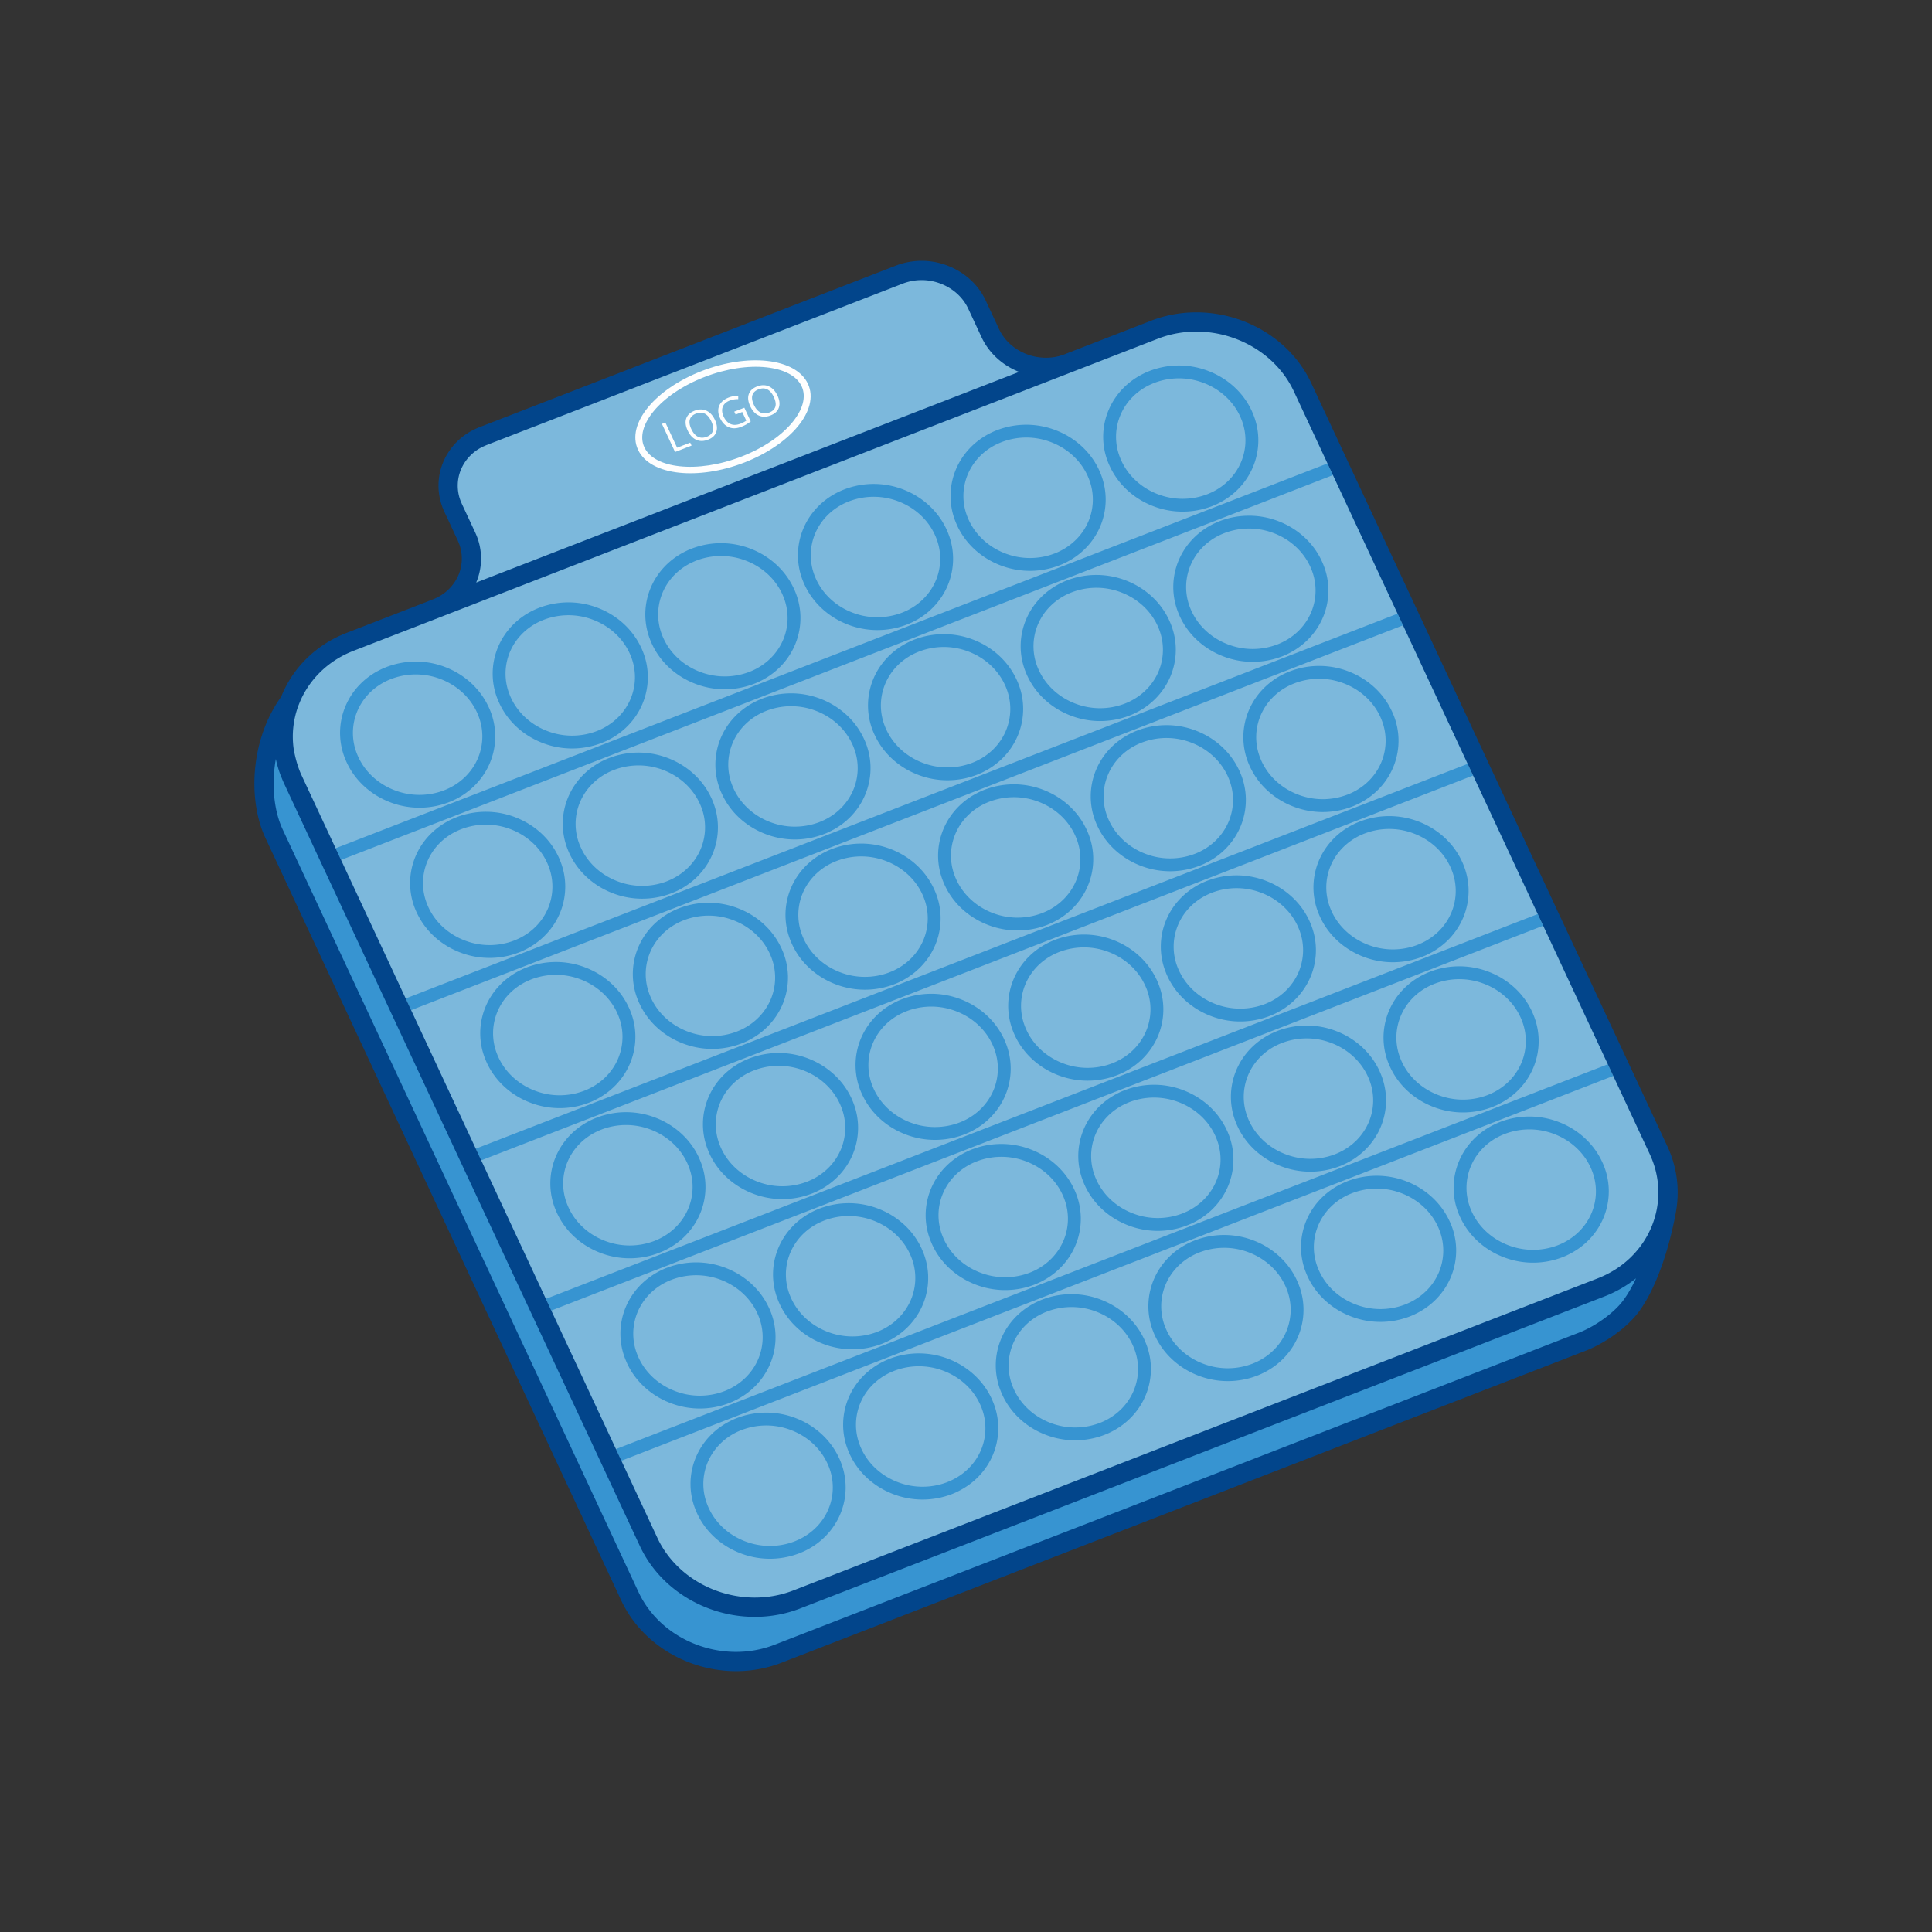
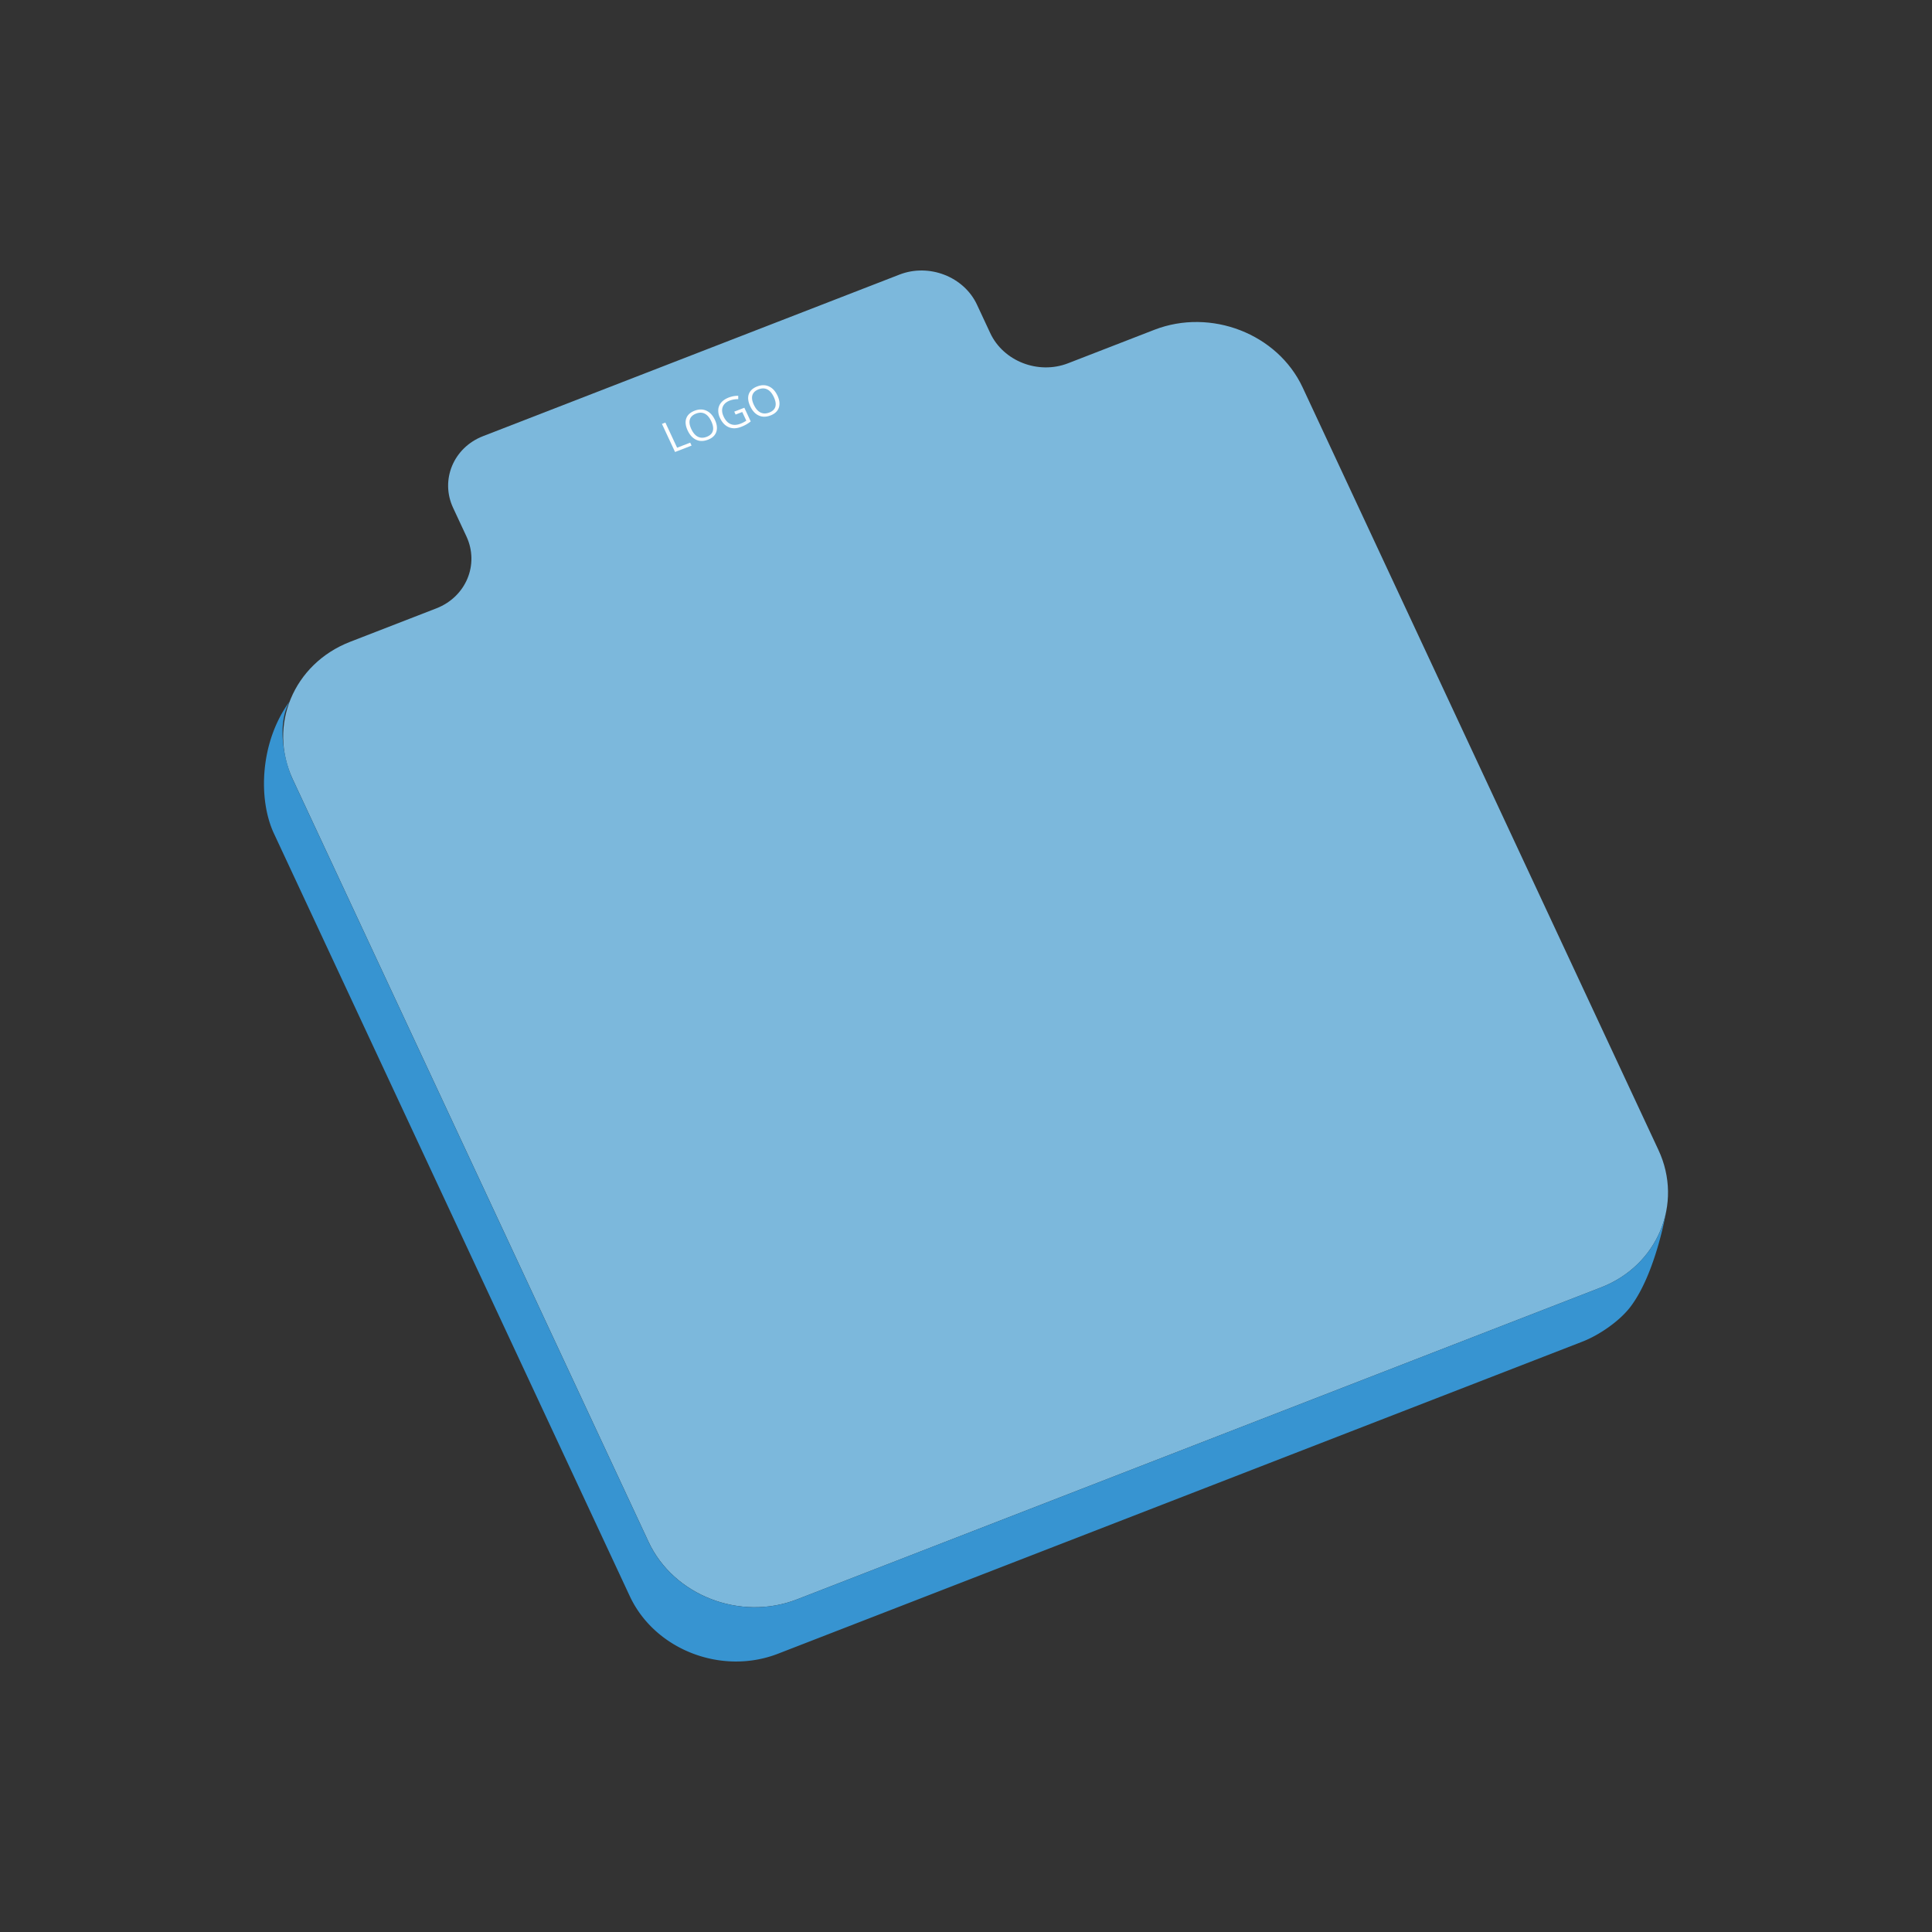
<svg xmlns="http://www.w3.org/2000/svg" id="Layer_1" version="1.1" viewBox="0 0 150 150">
  <rect x="0" y="0" width="150" height="150" fill="#333333" stroke="none" />
  <defs>
    <style>.st1{fill:#3794d1;fill-rule:evenodd}.st3{fill:#fefefe}</style>
  </defs>
  <path d="m27.175 49.833 6.702-2.6c2.305-.894 3.354-3.407 2.334-5.593l-1.031-2.21c-1.014-2.173.031-4.678 2.323-5.567l32.338-12.546c2.292-.889 4.996.162 6.01 2.334l1.031 2.21c1.02 2.186 3.732 3.239 6.038 2.345l6.702-2.6c4.39-1.703 9.571.309 11.513 4.471l27.628 59.211c1.942 4.162-.06 8.961-4.45 10.664l-62.446 24.227c-4.39 1.703-9.57-.309-11.512-4.471L22.727 60.497c-1.942-4.162.06-8.961 4.45-10.664Z" style="fill:#7cb8dc;fill-rule:evenodd" />
-   <path class="st1" d="M81.878 42.971c.109-.042.214-.087.312-.133 1.102-.514 1.906-1.378 2.326-2.388a4.35 4.35 0 0 0 .028-3.262 4.697 4.697 0 0 0-.122-.288c-.562-1.202-1.586-2.092-2.787-2.558a5.352 5.352 0 0 0-3.866-.017 4.622 4.622 0 0 0-.312.135l-.036.015c-1.085.516-1.875 1.373-2.29 2.372a4.35 4.35 0 0 0-.028 3.262c.038.098.079.195.122.287.562 1.202 1.586 2.092 2.787 2.558a5.352 5.352 0 0 0 3.866.017Zm.734.77a6.348 6.348 0 0 1-4.96.143c-1.435-.557-2.659-1.623-3.332-3.066a8.878 8.878 0 0 1-.148-.35 5.342 5.342 0 0 1 .036-4.004c.507-1.22 1.469-2.263 2.786-2.889l.041-.021a6.345 6.345 0 0 1 4.958-.141c1.435.557 2.659 1.623 3.332 3.066.054.119.103.236.148.35a5.342 5.342 0 0 1-.036 4.004c-.512 1.232-1.488 2.284-2.826 2.908ZM34.478 61.361c.099-.038.205-.084.314-.135l.024-.01c1.089-.516 1.884-1.374 2.301-2.377a4.35 4.35 0 0 0 .028-3.262 4.417 4.417 0 0 0-.122-.287c-.56-1.201-1.585-2.091-2.787-2.558a5.35 5.35 0 0 0-4.177.116c-1.104.517-1.908 1.38-2.327 2.389a4.349 4.349 0 0 0-.028 3.263c.038.098.079.195.122.287.56 1.201 1.585 2.091 2.787 2.558a5.35 5.35 0 0 0 3.865.017Zm.732.772a6.35 6.35 0 0 1-4.956.141c-1.433-.557-2.657-1.623-3.33-3.066a5.617 5.617 0 0 1-.149-.349 5.34 5.34 0 0 1 .036-4.005c.512-1.234 1.49-2.287 2.827-2.911a6.345 6.345 0 0 1 4.958-.141c1.433.557 2.657 1.623 3.33 3.066a5.337 5.337 0 0 1 .114 4.354c-.508 1.223-1.474 2.268-2.796 2.894l-.032.016ZM46.328 56.763c.109-.042.214-.087.312-.133 1.103-.516 1.907-1.38 2.326-2.388a4.35 4.35 0 0 0 .028-3.262 4.697 4.697 0 0 0-.122-.288c-.56-1.201-1.585-2.091-2.787-2.558a5.354 5.354 0 0 0-4.177.116c-1.103.516-1.907 1.38-2.326 2.388a4.35 4.35 0 0 0-.028 3.262c.038.099.079.195.122.288.56 1.201 1.585 2.091 2.787 2.558a5.354 5.354 0 0 0 3.865.017Zm.734.771a6.345 6.345 0 0 1-4.958.142c-1.433-.557-2.657-1.623-3.33-3.066a5.342 5.342 0 0 1-.114-4.354c.512-1.234 1.489-2.287 2.826-2.91a6.345 6.345 0 0 1 4.959-.141c1.433.557 2.657 1.623 3.33 3.066a5.342 5.342 0 0 1 .114 4.354c-.513 1.234-1.489 2.287-2.826 2.91ZM58.178 52.166c.109-.042.213-.087.312-.133 1.103-.514 1.907-1.378 2.326-2.388a4.35 4.35 0 0 0 .028-3.262 4.697 4.697 0 0 0-.122-.288c-.56-1.201-1.585-2.091-2.787-2.558a5.357 5.357 0 0 0-3.866-.017 5.493 5.493 0 0 0-.313.135l-.036.015c-1.084.516-1.874 1.372-2.289 2.371a4.344 4.344 0 0 0-.028 3.261c.038.098.079.196.123.288.56 1.201 1.585 2.091 2.787 2.558a5.35 5.35 0 0 0 3.865.017Zm.734.77a6.34 6.34 0 0 1-4.958.143c-1.433-.557-2.657-1.623-3.33-3.066a5.436 5.436 0 0 1-.15-.351 5.34 5.34 0 0 1 .036-4.003c.506-1.219 1.468-2.262 2.784-2.889l.041-.021a6.345 6.345 0 0 1 4.959-.141c1.433.557 2.657 1.623 3.33 3.066a5.342 5.342 0 0 1 .114 4.354c-.512 1.232-1.489 2.284-2.826 2.908ZM70.028 47.569c.109-.042.213-.087.312-.133 1.103-.515 1.907-1.379 2.326-2.389a4.353 4.353 0 0 0 .028-3.263 4.666 4.666 0 0 0-.122-.287c-.56-1.201-1.585-2.091-2.787-2.558a5.352 5.352 0 0 0-4.178.116c-1.104.517-1.908 1.38-2.327 2.389a4.349 4.349 0 0 0-.028 3.263c.038.098.079.195.122.287.56 1.201 1.585 2.091 2.787 2.558a5.352 5.352 0 0 0 3.866.017Zm.734.77a5.755 5.755 0 0 1-.374.16 6.35 6.35 0 0 1-4.584-.017c-1.433-.557-2.657-1.623-3.33-3.066a5.617 5.617 0 0 1-.149-.349 5.34 5.34 0 0 1 .036-4.005c.512-1.234 1.49-2.287 2.827-2.911a6.35 6.35 0 0 1 4.958-.141c1.433.557 2.657 1.623 3.33 3.066.055.118.105.235.149.35a5.34 5.34 0 0 1-.036 4.005c-.512 1.233-1.488 2.284-2.826 2.909ZM93.728 38.374c.092-.035.197-.081.312-.135l.036-.015c1.085-.516 1.875-1.373 2.29-2.372a4.35 4.35 0 0 0 .028-3.262 4.666 4.666 0 0 0-.122-.287c-.562-1.202-1.586-2.092-2.787-2.558a5.35 5.35 0 0 0-3.865-.017 4.858 4.858 0 0 0-.313.135l-.036.015c-1.084.516-1.875 1.372-2.29 2.371a4.35 4.35 0 0 0-.028 3.262c.038.098.08.195.123.288.56 1.201 1.585 2.091 2.787 2.558a5.35 5.35 0 0 0 3.865.017Zm.734.771a6.345 6.345 0 0 1-4.958.141c-1.433-.557-2.657-1.623-3.33-3.066a5.342 5.342 0 0 1-.114-4.354c.507-1.219 1.468-2.262 2.785-2.889l.041-.021a6.34 6.34 0 0 1 4.959-.141c1.435.557 2.659 1.623 3.332 3.066.053.119.103.236.148.35a5.342 5.342 0 0 1-.036 4.004c-.507 1.22-1.469 2.263-2.786 2.889l-.041.021ZM87.319 54.633c.109-.042.213-.087.312-.133 1.103-.514 1.907-1.378 2.327-2.389a4.353 4.353 0 0 0 .028-3.263 4.945 4.945 0 0 0-.122-.287c-.56-1.201-1.585-2.091-2.787-2.558a5.352 5.352 0 0 0-4.177.115c-1.104.517-1.908 1.38-2.327 2.389a4.351 4.351 0 0 0 .096 3.552l.01.024c.563 1.188 1.581 2.069 2.775 2.532a5.352 5.352 0 0 0 3.866.017Zm.734.77a5.755 5.755 0 0 1-.374.16 6.35 6.35 0 0 1-4.584-.017c-1.423-.553-2.64-1.608-3.316-3.035l-.016-.033a6.151 6.151 0 0 1-.147-.347 5.342 5.342 0 0 1 .036-4.006c.513-1.234 1.49-2.287 2.827-2.911a6.353 6.353 0 0 1 4.958-.14c1.433.557 2.657 1.623 3.33 3.066.055.118.105.235.149.349a5.34 5.34 0 0 1-.036 4.005c-.512 1.233-1.489 2.285-2.827 2.909ZM39.92 73.023c.092-.035.196-.081.311-.134l.036-.015c1.085-.516 1.876-1.373 2.291-2.372a4.349 4.349 0 0 0 .028-3.263 4.945 4.945 0 0 0-.122-.287c-.56-1.201-1.585-2.091-2.787-2.558a5.352 5.352 0 0 0-4.178.116c-1.103.514-1.907 1.378-2.326 2.389a4.353 4.353 0 0 0-.028 3.263c.038.098.079.194.122.287.56 1.201 1.585 2.091 2.787 2.558a5.352 5.352 0 0 0 3.866.017Zm.733.772a6.343 6.343 0 0 1-4.959.141c-1.433-.557-2.657-1.623-3.33-3.066a5.344 5.344 0 0 1-.114-4.355c.512-1.232 1.488-2.284 2.826-2.909.124-.058.249-.112.374-.16a6.345 6.345 0 0 1 4.584.017c1.433.557 2.657 1.623 3.33 3.066.055.118.105.235.149.349a5.34 5.34 0 0 1-.036 4.005c-.507 1.22-1.469 2.263-2.786 2.89l-.041.021ZM51.77 68.425c.091-.035.196-.081.311-.134 1.104-.515 1.908-1.378 2.327-2.387a4.349 4.349 0 0 0-.096-3.552l-.01-.024c-.563-1.188-1.581-2.069-2.775-2.532a5.352 5.352 0 0 0-4.177.115c-1.104.517-1.908 1.38-2.327 2.389a4.351 4.351 0 0 0 .096 3.552l.01.024c.563 1.188 1.581 2.068 2.775 2.532a5.352 5.352 0 0 0 3.866.017Zm.732.773a6.35 6.35 0 0 1-4.957.141c-1.423-.553-2.64-1.608-3.316-3.035l-.016-.033a6.151 6.151 0 0 1-.147-.347 5.342 5.342 0 0 1 .036-4.006c.513-1.234 1.49-2.287 2.827-2.911a6.348 6.348 0 0 1 4.958-.14c1.423.553 2.64 1.608 3.316 3.035l.017.033c.05.107.1.223.147.347a5.34 5.34 0 0 1-.036 4.005c-.513 1.234-1.49 2.288-2.827 2.911ZM63.62 63.828c.092-.036.197-.081.313-.135l.036-.015c1.084-.516 1.875-1.372 2.29-2.371a4.346 4.346 0 0 0 .028-3.262 4.37 4.37 0 0 0-.123-.288c-.56-1.201-1.585-2.091-2.787-2.558a5.35 5.35 0 0 0-4.177.116c-1.103.514-1.907 1.379-2.326 2.389a4.351 4.351 0 0 0-.028 3.262c.038.098.079.195.122.287.56 1.201 1.585 2.091 2.787 2.558a5.352 5.352 0 0 0 3.866.017Zm.734.771a6.345 6.345 0 0 1-4.959.141c-1.433-.557-2.657-1.623-3.33-3.066a5.342 5.342 0 0 1-.114-4.354c.512-1.233 1.488-2.284 2.826-2.909.124-.058.249-.112.374-.16a6.345 6.345 0 0 1 4.584.017c1.433.557 2.657 1.623 3.33 3.066a5.342 5.342 0 0 1 .114 4.354c-.506 1.22-1.468 2.263-2.785 2.889l-.041.021ZM75.47 59.23c.109-.042.213-.087.312-.133 1.103-.514 1.907-1.378 2.326-2.389a4.353 4.353 0 0 0 .028-3.263 4.945 4.945 0 0 0-.122-.287c-.56-1.201-1.585-2.091-2.787-2.558a5.352 5.352 0 0 0-4.178.116c-1.103.515-1.907 1.379-2.326 2.389a4.351 4.351 0 0 0-.028 3.262c.038.098.079.195.122.287.56 1.201 1.585 2.091 2.787 2.558a5.352 5.352 0 0 0 3.866.017Zm.733.77a5.755 5.755 0 0 1-.374.16 6.345 6.345 0 0 1-4.584-.017c-1.433-.557-2.657-1.623-3.33-3.066a5.342 5.342 0 0 1-.114-4.354c.512-1.232 1.488-2.284 2.826-2.909.124-.058.249-.112.374-.16a6.345 6.345 0 0 1 4.584.017c1.433.557 2.657 1.623 3.33 3.066a5.344 5.344 0 0 1 .114 4.355c-.512 1.232-1.488 2.284-2.826 2.909ZM99.17 50.035c.109-.042.213-.087.312-.133 1.103-.514 1.907-1.378 2.327-2.389a4.353 4.353 0 0 0 .028-3.263 4.945 4.945 0 0 0-.122-.287c-.56-1.201-1.585-2.091-2.787-2.558a5.352 5.352 0 0 0-4.177.115c-1.104.517-1.908 1.38-2.327 2.389a4.351 4.351 0 0 0 .096 3.552l.01.024c.563 1.188 1.581 2.068 2.775 2.532a5.352 5.352 0 0 0 3.866.017Zm.733.77a5.755 5.755 0 0 1-.374.16 6.345 6.345 0 0 1-4.584-.017c-1.423-.553-2.64-1.608-3.316-3.035l-.016-.033a6.151 6.151 0 0 1-.147-.347 5.342 5.342 0 0 1 .036-4.006c.513-1.234 1.49-2.287 2.827-2.911a6.345 6.345 0 0 1 4.957-.14c1.433.557 2.657 1.623 3.33 3.066.055.118.105.235.149.349a5.34 5.34 0 0 1-.036 4.005c-.512 1.233-1.489 2.285-2.827 2.909ZM92.761 66.295c.109-.042.214-.087.312-.133 1.103-.514 1.906-1.378 2.326-2.388a4.346 4.346 0 0 0 .029-3.26 6.005 6.005 0 0 0-.123-.289c-.56-1.201-1.585-2.091-2.787-2.558a5.35 5.35 0 0 0-4.178.116c-1.103.514-1.906 1.378-2.326 2.388a4.348 4.348 0 0 0 .097 3.551l.01.023c.563 1.188 1.581 2.069 2.775 2.532a5.35 5.35 0 0 0 3.865.017Zm.734.769a6.34 6.34 0 0 1-4.959.143c-1.423-.553-2.64-1.608-3.316-3.035l-.017-.033a5.92 5.92 0 0 1-.148-.349 5.34 5.34 0 0 1 .036-4.003c.512-1.232 1.488-2.284 2.826-2.908a6.34 6.34 0 0 1 4.959-.143c1.433.557 2.657 1.623 3.33 3.066a5.347 5.347 0 0 1 .114 4.354c-.512 1.232-1.488 2.284-2.826 2.908ZM45.361 84.684c.109-.042.213-.087.312-.133 1.103-.514 1.907-1.378 2.326-2.388a4.35 4.35 0 0 0 .028-3.262 4.697 4.697 0 0 0-.122-.288c-.56-1.201-1.585-2.091-2.787-2.558a5.35 5.35 0 0 0-3.865-.017 5.493 5.493 0 0 0-.313.135l-.036.015c-1.084.516-1.875 1.372-2.29 2.371a4.35 4.35 0 0 0-.028 3.262c.038.098.079.195.123.288.562 1.202 1.586 2.092 2.787 2.558a5.35 5.35 0 0 0 3.865.017Zm.734.77a5.755 5.755 0 0 1-.374.16 6.345 6.345 0 0 1-4.584-.017c-1.435-.557-2.659-1.623-3.332-3.066a7.15 7.15 0 0 1-.148-.35 5.342 5.342 0 0 1 .036-4.004c.507-1.22 1.469-2.263 2.785-2.889l.041-.021a6.345 6.345 0 0 1 4.959-.141c1.433.556 2.657 1.623 3.33 3.066a5.342 5.342 0 0 1 .114 4.354c-.512 1.232-1.489 2.284-2.826 2.908ZM57.211 80.087c.109-.042.214-.087.312-.133 1.103-.514 1.906-1.378 2.326-2.388a4.346 4.346 0 0 0 .029-3.26 6.005 6.005 0 0 0-.123-.289c-.56-1.201-1.585-2.091-2.787-2.558a5.35 5.35 0 0 0-4.177.116c-1.103.514-1.907 1.379-2.326 2.388a4.35 4.35 0 0 0-.028 3.262c.038.099.079.195.122.288.56 1.201 1.585 2.091 2.788 2.558a5.35 5.35 0 0 0 3.865.017Zm.734.769a6.34 6.34 0 0 1-4.959.143c-1.433-.557-2.657-1.623-3.331-3.066a5.342 5.342 0 0 1-.114-4.354c.512-1.232 1.489-2.284 2.826-2.908.124-.058.249-.112.374-.16a6.345 6.345 0 0 1 4.584.017c1.433.557 2.657 1.623 3.33 3.066a5.347 5.347 0 0 1 .114 4.354c-.512 1.232-1.488 2.284-2.826 2.908ZM69.061 75.49c.092-.035.196-.081.311-.134l.036-.015c1.085-.517 1.876-1.373 2.291-2.372a4.353 4.353 0 0 0 .028-3.263 4.945 4.945 0 0 0-.122-.287c-.56-1.201-1.585-2.091-2.787-2.558a5.35 5.35 0 0 0-4.177.116c-1.104.517-1.908 1.38-2.327 2.389a4.349 4.349 0 0 0-.028 3.263c.038.098.079.195.122.287.56 1.201 1.585 2.091 2.787 2.558a5.352 5.352 0 0 0 3.866.017Zm.733.772a6.35 6.35 0 0 1-4.958.141c-1.433-.557-2.657-1.623-3.33-3.066a5.617 5.617 0 0 1-.149-.349 5.34 5.34 0 0 1 .036-4.005c.512-1.234 1.49-2.287 2.827-2.911a6.35 6.35 0 0 1 4.958-.141c1.433.557 2.657 1.623 3.33 3.066.055.118.105.235.149.349a5.34 5.34 0 0 1-.036 4.005c-.507 1.22-1.469 2.263-2.786 2.89l-.041.021ZM80.911 70.892c.092-.035.197-.081.313-.135l.036-.015c1.084-.516 1.875-1.372 2.29-2.371a4.35 4.35 0 0 0 .028-3.262 4.983 4.983 0 0 0-.123-.288c-.56-1.201-1.585-2.091-2.787-2.558a5.35 5.35 0 0 0-4.177.116c-1.103.515-1.907 1.378-2.326 2.389a4.35 4.35 0 0 0-.028 3.262c.038.098.079.195.122.287.562 1.202 1.586 2.092 2.787 2.558a5.35 5.35 0 0 0 3.865.017Zm.734.771a6.34 6.34 0 0 1-4.959.141c-1.435-.557-2.659-1.623-3.332-3.066a8.878 8.878 0 0 1-.148-.35 5.337 5.337 0 0 1 .036-4.004c.512-1.232 1.488-2.284 2.826-2.909.124-.058.249-.112.374-.16a6.345 6.345 0 0 1 4.584.017c1.433.557 2.657 1.623 3.33 3.066a5.342 5.342 0 0 1 .114 4.354c-.507 1.22-1.469 2.263-2.785 2.889l-.041.021ZM104.611 61.697c.109-.042.213-.087.312-.133 1.103-.514 1.907-1.378 2.326-2.388a4.35 4.35 0 0 0 .028-3.262 4.697 4.697 0 0 0-.122-.288c-.56-1.201-1.585-2.091-2.788-2.558a5.35 5.35 0 0 0-4.177.116c-1.103.514-1.906 1.378-2.326 2.388a4.346 4.346 0 0 0-.029 3.26c.042.106.084.204.123.289.56 1.201 1.585 2.091 2.787 2.558a5.35 5.35 0 0 0 3.865.017Zm.734.77a5.755 5.755 0 0 1-.374.16 6.345 6.345 0 0 1-4.584-.017c-1.433-.557-2.657-1.623-3.33-3.066a5.347 5.347 0 0 1-.114-4.354c.512-1.232 1.488-2.284 2.826-2.908a6.34 6.34 0 0 1 4.959-.143c1.433.557 2.657 1.623 3.331 3.066a5.342 5.342 0 0 1 .114 4.354c-.512 1.232-1.489 2.284-2.826 2.908ZM98.202 77.956c.092-.035.196-.081.311-.134l.036-.015c1.085-.516 1.875-1.373 2.291-2.372a4.349 4.349 0 0 0 .028-3.263 4.945 4.945 0 0 0-.122-.287c-.56-1.201-1.585-2.091-2.787-2.558a5.352 5.352 0 0 0-3.866-.017 5.413 5.413 0 0 0-.311.134c-1.104.515-1.908 1.378-2.327 2.387a4.349 4.349 0 0 0 .095 3.55c.561 1.202 1.585 2.091 2.786 2.558a5.352 5.352 0 0 0 3.866.017Zm.733.773a6.348 6.348 0 0 1-4.959.141c-1.435-.557-2.659-1.623-3.332-3.066a6.233 6.233 0 0 1-.147-.349 5.34 5.34 0 0 1 .036-4.005c.513-1.234 1.49-2.287 2.827-2.911a6.345 6.345 0 0 1 4.957-.141c1.433.557 2.657 1.623 3.33 3.066.055.118.105.235.149.349a5.34 5.34 0 0 1-.036 4.005c-.507 1.22-1.469 2.263-2.786 2.89l-.041.021ZM50.803 96.346c.109-.042.213-.087.312-.133 1.103-.514 1.906-1.378 2.326-2.388a4.346 4.346 0 0 0 .028-3.262 4.697 4.697 0 0 0-.122-.288c-.562-1.202-1.586-2.092-2.787-2.558a5.347 5.347 0 0 0-3.866-.017 5.413 5.413 0 0 0-.311.134c-1.104.515-1.908 1.378-2.327 2.387a4.349 4.349 0 0 0-.028 3.263c.038.098.079.194.122.287.56 1.201 1.585 2.091 2.787 2.558a5.352 5.352 0 0 0 3.866.017Zm.734.769a6.34 6.34 0 0 1-4.958.143c-1.433-.557-2.657-1.623-3.33-3.066a5.617 5.617 0 0 1-.149-.349 5.34 5.34 0 0 1 .036-4.005c.513-1.235 1.49-2.287 2.827-2.911a6.34 6.34 0 0 1 4.958-.141c1.435.557 2.659 1.623 3.332 3.066.053.119.103.236.148.35a5.337 5.337 0 0 1-.036 4.004c-.512 1.233-1.488 2.284-2.826 2.908ZM62.653 91.748c.092-.035.196-.081.311-.134l.036-.015c1.085-.516 1.876-1.373 2.291-2.372a4.349 4.349 0 0 0 .028-3.263 4.945 4.945 0 0 0-.122-.287c-.56-1.201-1.585-2.091-2.787-2.558a5.352 5.352 0 0 0-4.178.116c-1.103.514-1.907 1.379-2.327 2.389a4.351 4.351 0 0 0-.028 3.262c.038.098.079.195.122.287.562 1.202 1.586 2.092 2.787 2.558a5.352 5.352 0 0 0 3.866.017Zm.733.772a6.348 6.348 0 0 1-4.959.141c-1.435-.557-2.659-1.624-3.332-3.066a6.595 6.595 0 0 1-.147-.35 5.337 5.337 0 0 1 .036-4.004c.512-1.233 1.489-2.285 2.827-2.909a6.343 6.343 0 0 1 4.959-.143c1.433.557 2.657 1.623 3.33 3.066.055.118.105.235.149.349a5.34 5.34 0 0 1-.036 4.005c-.507 1.22-1.469 2.263-2.786 2.89l-.041.021ZM74.502 87.151c.109-.042.213-.087.312-.133 1.103-.514 1.907-1.378 2.327-2.389a4.349 4.349 0 0 0 .028-3.263 4.666 4.666 0 0 0-.122-.287c-.56-1.201-1.585-2.091-2.787-2.558a5.352 5.352 0 0 0-3.866-.017 5.493 5.493 0 0 0-.313.135l-.036.015c-1.084.516-1.875 1.372-2.29 2.371a4.346 4.346 0 0 0-.028 3.262c.038.098.079.195.123.288.56 1.201 1.585 2.091 2.787 2.558a5.35 5.35 0 0 0 3.865.017Zm.734.77a5.755 5.755 0 0 1-.374.16 6.345 6.345 0 0 1-4.584-.017c-1.433-.557-2.657-1.623-3.33-3.066a5.342 5.342 0 0 1-.114-4.354c.507-1.219 1.469-2.263 2.785-2.889l.041-.021a6.345 6.345 0 0 1 4.959-.141c1.433.557 2.657 1.623 3.33 3.066.055.118.105.235.149.35a5.34 5.34 0 0 1-.036 4.005c-.512 1.233-1.489 2.285-2.827 2.909ZM86.352 82.554c.091-.035.196-.081.311-.134 1.104-.515 1.908-1.378 2.327-2.387a4.349 4.349 0 0 0-.096-3.552l-.01-.024c-.563-1.188-1.581-2.069-2.775-2.532a5.352 5.352 0 0 0-4.177.116c-1.103.514-1.907 1.379-2.327 2.389a4.349 4.349 0 0 0-.028 3.263c.038.098.079.194.122.287.56 1.201 1.585 2.091 2.787 2.558a5.352 5.352 0 0 0 3.866.017Zm.733.772a6.35 6.35 0 0 1-4.957.141c-1.433-.557-2.657-1.623-3.33-3.066a5.617 5.617 0 0 1-.149-.349 5.34 5.34 0 0 1 .036-4.005c.512-1.233 1.489-2.285 2.827-2.909.124-.058.249-.111.374-.16a6.35 6.35 0 0 1 4.584.017c1.423.553 2.64 1.608 3.316 3.035l.017.033c.05.108.099.224.147.347a5.34 5.34 0 0 1-.036 4.005c-.513 1.234-1.49 2.288-2.827 2.911ZM110.053 73.359c.092-.035.196-.081.311-.134l.036-.015c1.085-.516 1.876-1.373 2.291-2.372a4.349 4.349 0 0 0 .028-3.263 4.945 4.945 0 0 0-.122-.287c-.56-1.201-1.585-2.091-2.787-2.558a5.352 5.352 0 0 0-4.178.116c-1.104.517-1.908 1.38-2.327 2.389a4.349 4.349 0 0 0-.028 3.263c.038.098.079.195.122.287.56 1.201 1.585 2.091 2.787 2.558a5.352 5.352 0 0 0 3.866.017Zm.733.772a6.34 6.34 0 0 1-4.958.141c-1.433-.557-2.657-1.623-3.33-3.066a5.392 5.392 0 0 1-.149-.35 5.34 5.34 0 0 1 .036-4.005c.512-1.234 1.489-2.287 2.827-2.911a6.35 6.35 0 0 1 4.958-.141c1.433.557 2.657 1.623 3.33 3.066.055.118.105.235.149.349a5.34 5.34 0 0 1-.036 4.005c-.507 1.22-1.469 2.263-2.786 2.89l-.041.021ZM109.086 101.282c.109-.042.213-.087.312-.133 1.103-.515 1.907-1.379 2.326-2.388a4.35 4.35 0 0 0 .028-3.262 4.697 4.697 0 0 0-.122-.288c-.56-1.201-1.585-2.091-2.787-2.558a5.35 5.35 0 0 0-4.177.116c-1.103.514-1.907 1.378-2.327 2.389a4.349 4.349 0 0 0-.028 3.263c.038.098.079.195.122.287.56 1.201 1.585 2.091 2.787 2.558a5.352 5.352 0 0 0 3.866.017Zm.734.77a5.755 5.755 0 0 1-.374.16 6.345 6.345 0 0 1-4.584-.017c-1.433-.557-2.657-1.623-3.33-3.066a5.392 5.392 0 0 1-.149-.35 5.34 5.34 0 0 1 .036-4.005c.512-1.233 1.489-2.285 2.827-2.909.124-.058.249-.112.374-.16a6.345 6.345 0 0 1 4.584.017c1.433.557 2.657 1.623 3.33 3.066a5.342 5.342 0 0 1 .114 4.354c-.512 1.232-1.488 2.284-2.826 2.908ZM61.687 119.672c.091-.035.196-.081.311-.134 1.104-.515 1.908-1.378 2.327-2.387a4.349 4.349 0 0 0-.096-3.552l-.01-.024c-.563-1.188-1.581-2.069-2.775-2.532a5.352 5.352 0 0 0-4.178.116c-1.103.515-1.907 1.379-2.327 2.389a4.353 4.353 0 0 0-.028 3.263c.038.098.079.195.122.287.56 1.201 1.585 2.091 2.787 2.558a5.352 5.352 0 0 0 3.866.017Zm.733.772a6.353 6.353 0 0 1-4.958.141c-1.433-.557-2.657-1.623-3.33-3.066a5.392 5.392 0 0 1-.149-.35 5.34 5.34 0 0 1 .036-4.005c.512-1.233 1.489-2.285 2.827-2.909.124-.058.249-.112.374-.16a6.35 6.35 0 0 1 4.584.017c1.423.553 2.64 1.608 3.316 3.035l.017.033c.05.107.1.223.147.347a5.34 5.34 0 0 1-.036 4.005c-.513 1.234-1.49 2.288-2.827 2.911ZM73.537 115.074c.109-.042.213-.087.312-.133 1.103-.514 1.907-1.378 2.326-2.388a4.35 4.35 0 0 0 .028-3.262l-.009-.025a4.608 4.608 0 0 0-.113-.262c-.56-1.201-1.585-2.091-2.787-2.558a5.35 5.35 0 0 0-4.177.116c-1.103.515-1.907 1.379-2.327 2.389a4.349 4.349 0 0 0-.028 3.263c.038.098.079.195.122.287.56 1.201 1.585 2.091 2.787 2.558a5.352 5.352 0 0 0 3.866.017Zm.733.77a5.755 5.755 0 0 1-.374.16 6.345 6.345 0 0 1-4.584-.017c-1.433-.557-2.657-1.623-3.33-3.066a5.392 5.392 0 0 1-.149-.35 5.34 5.34 0 0 1 .036-4.005c.512-1.233 1.489-2.285 2.827-2.909.124-.058.249-.112.374-.16a6.345 6.345 0 0 1 4.584.017c1.433.557 2.657 1.623 3.33 3.066.048.104.095.213.139.325l.01.024a5.342 5.342 0 0 1-.036 4.004c-.512 1.233-1.488 2.284-2.826 2.908ZM85.387 110.477c.109-.042.214-.087.312-.133 1.102-.514 1.906-1.379 2.326-2.388a4.346 4.346 0 0 0 .028-3.262 4.976 4.976 0 0 0-.122-.288c-.562-1.202-1.586-2.092-2.787-2.558a5.352 5.352 0 0 0-4.178.116c-1.103.514-1.907 1.378-2.326 2.389a4.35 4.35 0 0 0-.028 3.262l.009.025c.033.084.071.172.113.262.56 1.201 1.585 2.091 2.787 2.558a5.357 5.357 0 0 0 3.866.017Zm.734.769a6.345 6.345 0 0 1-4.959.143c-1.433-.557-2.657-1.623-3.33-3.066a5.771 5.771 0 0 1-.139-.325l-.01-.025a5.344 5.344 0 0 1 .036-4.005c.512-1.233 1.488-2.284 2.826-2.909.124-.058.249-.112.374-.16a6.348 6.348 0 0 1 4.585.017c1.435.557 2.659 1.624 3.332 3.066.053.119.103.236.148.35a5.342 5.342 0 0 1-.036 4.004c-.512 1.232-1.488 2.284-2.826 2.908ZM97.236 105.88c.109-.042.213-.087.312-.133 1.103-.514 1.907-1.378 2.327-2.389a4.353 4.353 0 0 0 .028-3.263 4.945 4.945 0 0 0-.122-.287c-.56-1.201-1.585-2.091-2.787-2.558a5.352 5.352 0 0 0-4.177.115c-1.104.517-1.909 1.38-2.328 2.389a4.351 4.351 0 0 0 .096 3.55l.015.036c.564 1.183 1.58 2.06 2.77 2.522a5.352 5.352 0 0 0 3.866.017Zm.734.769a5.755 5.755 0 0 1-.374.16 6.345 6.345 0 0 1-4.584-.017c-1.42-.551-2.634-1.603-3.311-3.025l-.022-.041a5.367 5.367 0 0 1-.147-.349 5.342 5.342 0 0 1 .036-4.006c.513-1.234 1.49-2.287 2.828-2.911a6.35 6.35 0 0 1 4.957-.14c1.433.557 2.657 1.623 3.33 3.066.055.118.105.235.149.349a5.34 5.34 0 0 1-.036 4.005c-.512 1.233-1.489 2.285-2.827 2.909ZM120.937 96.684c.109-.042.213-.087.312-.133 1.103-.514 1.907-1.378 2.326-2.388a4.346 4.346 0 0 0 .028-3.262 4.697 4.697 0 0 0-.122-.288c-.561-1.201-1.585-2.091-2.788-2.558a5.354 5.354 0 0 0-4.177.116c-1.103.515-1.907 1.379-2.326 2.389a4.351 4.351 0 0 0-.028 3.262c.038.098.079.195.122.287.561 1.201 1.585 2.091 2.788 2.558a5.354 5.354 0 0 0 3.865.017Zm.734.77a5.755 5.755 0 0 1-.374.16 6.345 6.345 0 0 1-4.584-.017c-1.433-.557-2.657-1.623-3.331-3.066a5.344 5.344 0 0 1-.114-4.355c.512-1.233 1.488-2.284 2.826-2.909.124-.058.249-.112.374-.16a6.345 6.345 0 0 1 4.584.017c1.433.557 2.657 1.623 3.331 3.066a5.342 5.342 0 0 1 .114 4.354c-.512 1.232-1.488 2.284-2.826 2.908ZM103.643 89.618c.109-.042.213-.087.312-.133 1.103-.515 1.907-1.379 2.327-2.389a4.35 4.35 0 0 0 .028-3.262 4.666 4.666 0 0 0-.122-.287c-.562-1.202-1.586-2.092-2.787-2.558a5.352 5.352 0 0 0-4.178.116c-1.103.514-1.907 1.378-2.327 2.389a4.353 4.353 0 0 0-.028 3.263c.038.098.079.195.122.287.56 1.201 1.585 2.091 2.787 2.558a5.35 5.35 0 0 0 3.865.017Zm.734.77a5.755 5.755 0 0 1-.374.16 6.35 6.35 0 0 1-4.584-.017c-1.433-.557-2.657-1.623-3.33-3.066a5.617 5.617 0 0 1-.149-.349 5.34 5.34 0 0 1 .036-4.005c.512-1.233 1.489-2.285 2.827-2.909.124-.058.249-.112.374-.16a6.35 6.35 0 0 1 4.584.017c1.435.557 2.659 1.623 3.332 3.066.053.118.103.235.148.35a5.342 5.342 0 0 1-.036 4.004c-.512 1.233-1.489 2.285-2.827 2.909ZM56.244 108.008c.109-.042.213-.087.312-.133 1.103-.514 1.907-1.378 2.326-2.389a4.353 4.353 0 0 0 .028-3.263 4.945 4.945 0 0 0-.122-.287c-.56-1.201-1.585-2.091-2.787-2.558a5.352 5.352 0 0 0-4.178.116c-1.103.514-1.907 1.378-2.326 2.389a4.35 4.35 0 0 0-.028 3.262c.038.098.079.195.122.287.562 1.202 1.586 2.092 2.787 2.558a5.352 5.352 0 0 0 3.866.017Zm.734.769a5.755 5.755 0 0 1-.374.16 6.345 6.345 0 0 1-4.584-.017c-1.435-.557-2.659-1.623-3.332-3.066a8.878 8.878 0 0 1-.148-.35 5.342 5.342 0 0 1 .036-4.004c.512-1.232 1.488-2.284 2.826-2.909.124-.058.249-.112.374-.16a6.345 6.345 0 0 1 4.584.017c1.433.557 2.657 1.623 3.33 3.066a5.344 5.344 0 0 1 .114 4.354c-.512 1.233-1.488 2.284-2.826 2.909ZM68.094 103.41c.109-.042.213-.087.312-.133 1.103-.515 1.907-1.379 2.327-2.389a4.35 4.35 0 0 0 .028-3.262 4.666 4.666 0 0 0-.122-.287c-.562-1.202-1.586-2.092-2.787-2.558a5.352 5.352 0 0 0-3.866-.017 5.413 5.413 0 0 0-.311.134l-.036.015c-1.084.517-1.875 1.373-2.291 2.372a4.354 4.354 0 0 0-.028 3.263c.038.098.079.194.122.287.56 1.201 1.585 2.091 2.787 2.558a5.352 5.352 0 0 0 3.866.017Zm.733.77a5.755 5.755 0 0 1-.374.16 6.35 6.35 0 0 1-4.584-.017c-1.433-.557-2.657-1.623-3.33-3.066a5.617 5.617 0 0 1-.149-.349 5.34 5.34 0 0 1 .036-4.005c.507-1.22 1.469-2.263 2.786-2.89l.041-.021a6.348 6.348 0 0 1 4.959-.141c1.435.558 2.659 1.624 3.332 3.066.053.118.103.235.148.35a5.342 5.342 0 0 1-.036 4.004c-.512 1.232-1.489 2.285-2.827 2.909ZM79.944 98.813c.109-.042.213-.087.312-.133 1.103-.514 1.907-1.379 2.326-2.389a4.35 4.35 0 0 0 .028-3.262 4.697 4.697 0 0 0-.122-.288c-.56-1.201-1.585-2.091-2.788-2.558a5.35 5.35 0 0 0-4.177.116c-1.103.515-1.907 1.379-2.326 2.389a4.35 4.35 0 0 0-.028 3.262c.038.098.079.195.122.287.562 1.202 1.586 2.092 2.787 2.558a5.352 5.352 0 0 0 3.866.017Zm.734.769a5.755 5.755 0 0 1-.374.16 6.345 6.345 0 0 1-4.584-.017c-1.435-.557-2.659-1.623-3.332-3.066a8.878 8.878 0 0 1-.148-.35 5.337 5.337 0 0 1 .036-4.004c.512-1.233 1.488-2.284 2.826-2.909.124-.058.249-.112.374-.16a6.345 6.345 0 0 1 4.584.017c1.434.557 2.657 1.623 3.331 3.066a5.342 5.342 0 0 1 .114 4.354c-.512 1.233-1.488 2.284-2.826 2.909ZM91.794 94.215c.092-.035.197-.081.312-.135l.036-.015c1.085-.516 1.875-1.373 2.29-2.372a4.35 4.35 0 0 0 .028-3.262 4.666 4.666 0 0 0-.122-.287c-.56-1.201-1.585-2.091-2.787-2.558a5.35 5.35 0 0 0-3.865-.017 4.858 4.858 0 0 0-.313.135l-.036.015c-1.084.516-1.875 1.372-2.29 2.371a4.35 4.35 0 0 0-.028 3.262c.038.098.08.195.123.288.562 1.202 1.586 2.092 2.787 2.558a5.352 5.352 0 0 0 3.866.017Zm.733.772a6.345 6.345 0 0 1-4.958.141c-1.435-.557-2.659-1.623-3.332-3.066a8.878 8.878 0 0 1-.148-.35 5.342 5.342 0 0 1 .036-4.004c.507-1.219 1.468-2.262 2.785-2.889l.041-.021a6.34 6.34 0 0 1 4.959-.141c1.433.557 2.657 1.623 3.33 3.066a5.344 5.344 0 0 1 .114 4.355c-.507 1.22-1.469 2.263-2.786 2.889l-.041.021ZM115.494 85.02c.109-.042.213-.087.312-.133 1.103-.515 1.907-1.379 2.326-2.389a4.35 4.35 0 0 0 .028-3.262 4.666 4.666 0 0 0-.122-.287c-.562-1.202-1.586-2.092-2.787-2.558a5.352 5.352 0 0 0-4.178.116c-1.103.514-1.907 1.378-2.326 2.389a4.353 4.353 0 0 0-.028 3.263c.038.098.079.195.122.287.56 1.201 1.585 2.091 2.787 2.558a5.352 5.352 0 0 0 3.866.017Zm.734.77a5.755 5.755 0 0 1-.374.16 6.345 6.345 0 0 1-4.584-.017c-1.433-.557-2.657-1.623-3.33-3.066a5.344 5.344 0 0 1-.114-4.355c.512-1.233 1.488-2.284 2.826-2.909a6.34 6.34 0 0 1 4.958-.143c1.435.557 2.659 1.624 3.332 3.066.053.118.103.235.148.35a5.342 5.342 0 0 1-.036 4.004c-.512 1.232-1.488 2.284-2.826 2.909ZM26.052 65.862l77.012-29.879.423.906-77.012 29.878-.423-.905zM31.494 77.523l77.012-29.878.422.906-77.012 29.878-.422-.906zM36.935 89.185l77.012-29.878.422.905L37.358 90.09l-.423-.905zM42.377 100.846l77.012-29.878.422.905-77.012 29.879-.422-.906zM47.818 112.508 124.83 82.63l.423.905-77.013 29.878-.422-.905z" />
-   <path class="st3" d="M54.475 28.809c1.795-.697 3.604-.946 5.075-.787 1.527.165 2.707.772 3.177 1.779.47 1.008.131 2.204-.797 3.322-.895 1.077-2.346 2.092-4.141 2.789-1.795.696-3.604.946-5.075.787-1.527-.166-2.707-.772-3.177-1.779-.47-1.007-.131-2.204.797-3.321.894-1.077 2.346-2.093 4.14-2.789Zm5.029-.289c-1.386-.15-3.101.089-4.812.753-1.712.664-3.089 1.625-3.932 2.64-.81.975-1.118 1.99-.732 2.816.385.825 1.401 1.327 2.733 1.471 1.386.15 3.101-.089 4.812-.753 1.712-.664 3.089-1.625 3.932-2.64.81-.975 1.118-1.991.733-2.816-.385-.825-1.401-1.327-2.733-1.471Z" />
  <path class="st3" d="m52.411 35.094-1.018-2.182.267-.104.911 1.953 1.015-.394.107.229-1.282.497Zm3.096-2.492c.163.349.198.66.106.932-.093.273-.306.473-.637.602-.339.132-.647.135-.922.009-.276-.125-.498-.367-.665-.724-.166-.356-.202-.667-.109-.934.094-.267.31-.467.65-.599.331-.128.635-.129.914-.002s.499.366.663.716Zm-1.834.71c.138.295.309.494.513.596.204.101.433.102.685.005.255-.099.413-.25.472-.453s.019-.452-.119-.749c-.137-.293-.305-.491-.506-.592-.2-.101-.427-.103-.682-.004-.255.099-.413.251-.475.455-.062.204-.024.452.112.743Zm3.336-1.352.782-.303.495 1.062a2.646 2.646 0 0 1-.757.426c-.349.135-.666.142-.952.021-.285-.121-.511-.359-.676-.713a1.295 1.295 0 0 1-.134-.652.943.943 0 0 1 .232-.552c.138-.16.329-.287.571-.382.246-.095.494-.141.746-.138v.264a1.753 1.753 0 0 0-.657.107c-.28.109-.462.272-.546.492-.083.219-.06.469.071.75.137.294.318.488.54.582.223.094.481.083.775-.031.159-.062.307-.139.443-.234l-.314-.672-.515.2-.105-.226Zm3.355-1.243c.163.35.198.66.105.933-.093.272-.306.473-.637.602-.34.132-.647.135-.922.009-.276-.125-.498-.366-.665-.724-.166-.356-.202-.667-.109-.934.094-.267.31-.467.65-.599.331-.128.635-.129.914-.002s.5.366.663.716Zm-1.835.711c.138.295.308.494.513.596.204.101.433.102.685.004.255-.099.412-.249.471-.452s.019-.452-.119-.749c-.137-.294-.305-.491-.506-.592-.2-.102-.427-.103-.682-.005-.255.099-.413.251-.475.455-.062.204-.024.452.112.743Z" />
  <path class="st1" d="m127.999 97.155.042-.058a7.78 7.78 0 0 0 1.318-3.032s-.793 4.761-2.753 7.371c-.849 1.131-2.457 2.229-3.752 2.73l-62.446 24.227c-4.39 1.703-9.571-.309-11.513-4.471L21.267 64.711c-1.245-2.67-1.081-7.128 1.221-10.253-1.097 1.931-.313 4.863.236 6.038l27.628 59.212c1.942 4.162 7.123 6.174 11.513 4.471l62.001-24.055.445-.173c1.515-.594 2.743-1.524 3.688-2.797Z" />
-   <path d="m33.247 46.675.018-.007.342-.133h.004l.004-.003h.004l.004-.003.004-.002h.004l.004-.003.004-.002h.004l.004-.003.004-.002h.004l.004-.003h.004l.181-.08a3.488 3.488 0 0 0 1.76-1.808 3.28 3.28 0 0 0 .023-2.457l-.091-.215-1.031-2.21a5.458 5.458 0 0 1-.132-.304l-.015-.043a4.75 4.75 0 0 1 .051-3.516 4.941 4.941 0 0 1 2.499-2.578 3.89 3.89 0 0 1 .327-.14l32.338-12.546a5.572 5.572 0 0 1 4.024.019c1.262.49 2.342 1.429 2.933 2.697l1.031 2.21c.425.911 1.209 1.589 2.13 1.947.927.36 1.989.395 2.961.018l.538-.209.018-.007 6.146-2.385c2.374-.921 4.96-.839 7.213.036 2.259.878 4.19 2.554 5.246 4.816l27.628 59.211c.086.184.164.366.233.545a8.425 8.425 0 0 1 .434 4.638s0 .004 0 .004a.577.577 0 0 1-.015.083c-.094.532-.935 5.048-2.885 7.644-.454.605-1.094 1.194-1.791 1.702-.744.541-1.562.996-2.289 1.278l-62.446 24.227c-2.375.921-4.961.839-7.214-.036-2.259-.878-4.19-2.554-5.246-4.816L20.594 65.028c-.712-1.527-1.003-3.574-.756-5.647.218-1.835.856-3.709 1.992-5.284l.053-.13c.807-1.943 2.343-3.603 4.443-4.582.194-.09.388-.174.583-.249l6.342-2.46Zm93.772 52.574c-.34.272-.704.523-1.09.749l-.035.02-.005.003-.03.017-.035.02-.022.013-.013.007-.035.02-.035.019-.005.003-.03.016-.035.019-.023.012-.012.007-.035.019-.035.019-.006.003c-.307.16-.625.306-.955.435l-62.449 24.227c-2.374.921-4.961.839-7.213-.036-2.26-.878-4.19-2.554-5.246-4.816L22.047 60.813a7.11 7.11 0 0 1-.259-.641l-.007.008a8.502 8.502 0 0 1-.365-1.251c-.037.209-.068.418-.093.627-.215 1.805.024 3.558.622 4.839l27.628 59.211c.886 1.9 2.517 3.311 4.431 4.054 1.92.746 4.12.818 6.135.036l62.446-24.227c.616-.238 1.312-.626 1.95-1.09.583-.425 1.112-.908 1.474-1.391.382-.509.718-1.109 1.011-1.74Zm-1.206-.958v-.002c.231-.169.45-.349.656-.539l.024-.022.024-.022.022-.02.002-.002.024-.023.019-.018c.261-.253.506-.528.734-.824l.003-.004.017-.023a6.99 6.99 0 0 0 .628-.995l.004-.007.007-.014.011-.021.01-.019v-.002l.012-.021.01-.021.005-.01.006-.011.01-.021.01-.021.01-.021.01-.021.006-.012.004-.009.01-.022.01-.021v-.003l.01-.019.01-.021.007-.015.003-.007.01-.022.01-.022.003-.005.007-.016.01-.022.008-.017.002-.005.009-.021.009-.022.004-.008.005-.013.009-.022.018-.043.009-.022.009-.022.017-.043.009-.022.008-.021.008-.023.008-.022.008-.022.004-.01.005-.012.008-.022.062-.176.007-.02v-.003l.008-.022.007-.022c.087-.266.158-.539.213-.817l.005-.024a6.95 6.95 0 0 0-.353-3.843 7.103 7.103 0 0 0-.192-.451L100.457 30.39c-.886-1.899-2.518-3.311-4.431-4.054-1.92-.746-4.12-.818-6.134-.036l-6.146 2.384-.018.007-.538.209-48.986 19.005-.005.002-.005.002-.005.002-.005.002-.005.002-.005.002-.005.002-.005.002-.005.002-.005.002-.005.002-6.702 2.6c-.17.066-.334.136-.489.208-1.747.815-3.024 2.192-3.693 3.803l-.071.177-.003.009-.003.007a6.894 6.894 0 0 0-.392 3.38c.141.853.395 1.608.609 2.066l27.628 59.212c.886 1.899 2.518 3.311 4.431 4.054 1.92.746 4.12.818 6.135.036l62.443-24.226a7.876 7.876 0 0 0 1.773-.964ZM36.972 45.229l42.152-16.354c-1.256-.494-2.329-1.433-2.92-2.699l-1.031-2.21c-.422-.905-1.202-1.579-2.119-1.935a4.085 4.085 0 0 0-2.945-.019L37.771 34.558l-.233.102a3.446 3.446 0 0 0-1.749 1.796 3.263 3.263 0 0 0-.037 2.41l.103.246 1.031 2.21a4.765 4.765 0 0 1 .097 3.878l-.012.028Z" style="fill:#02458b" />
</svg>